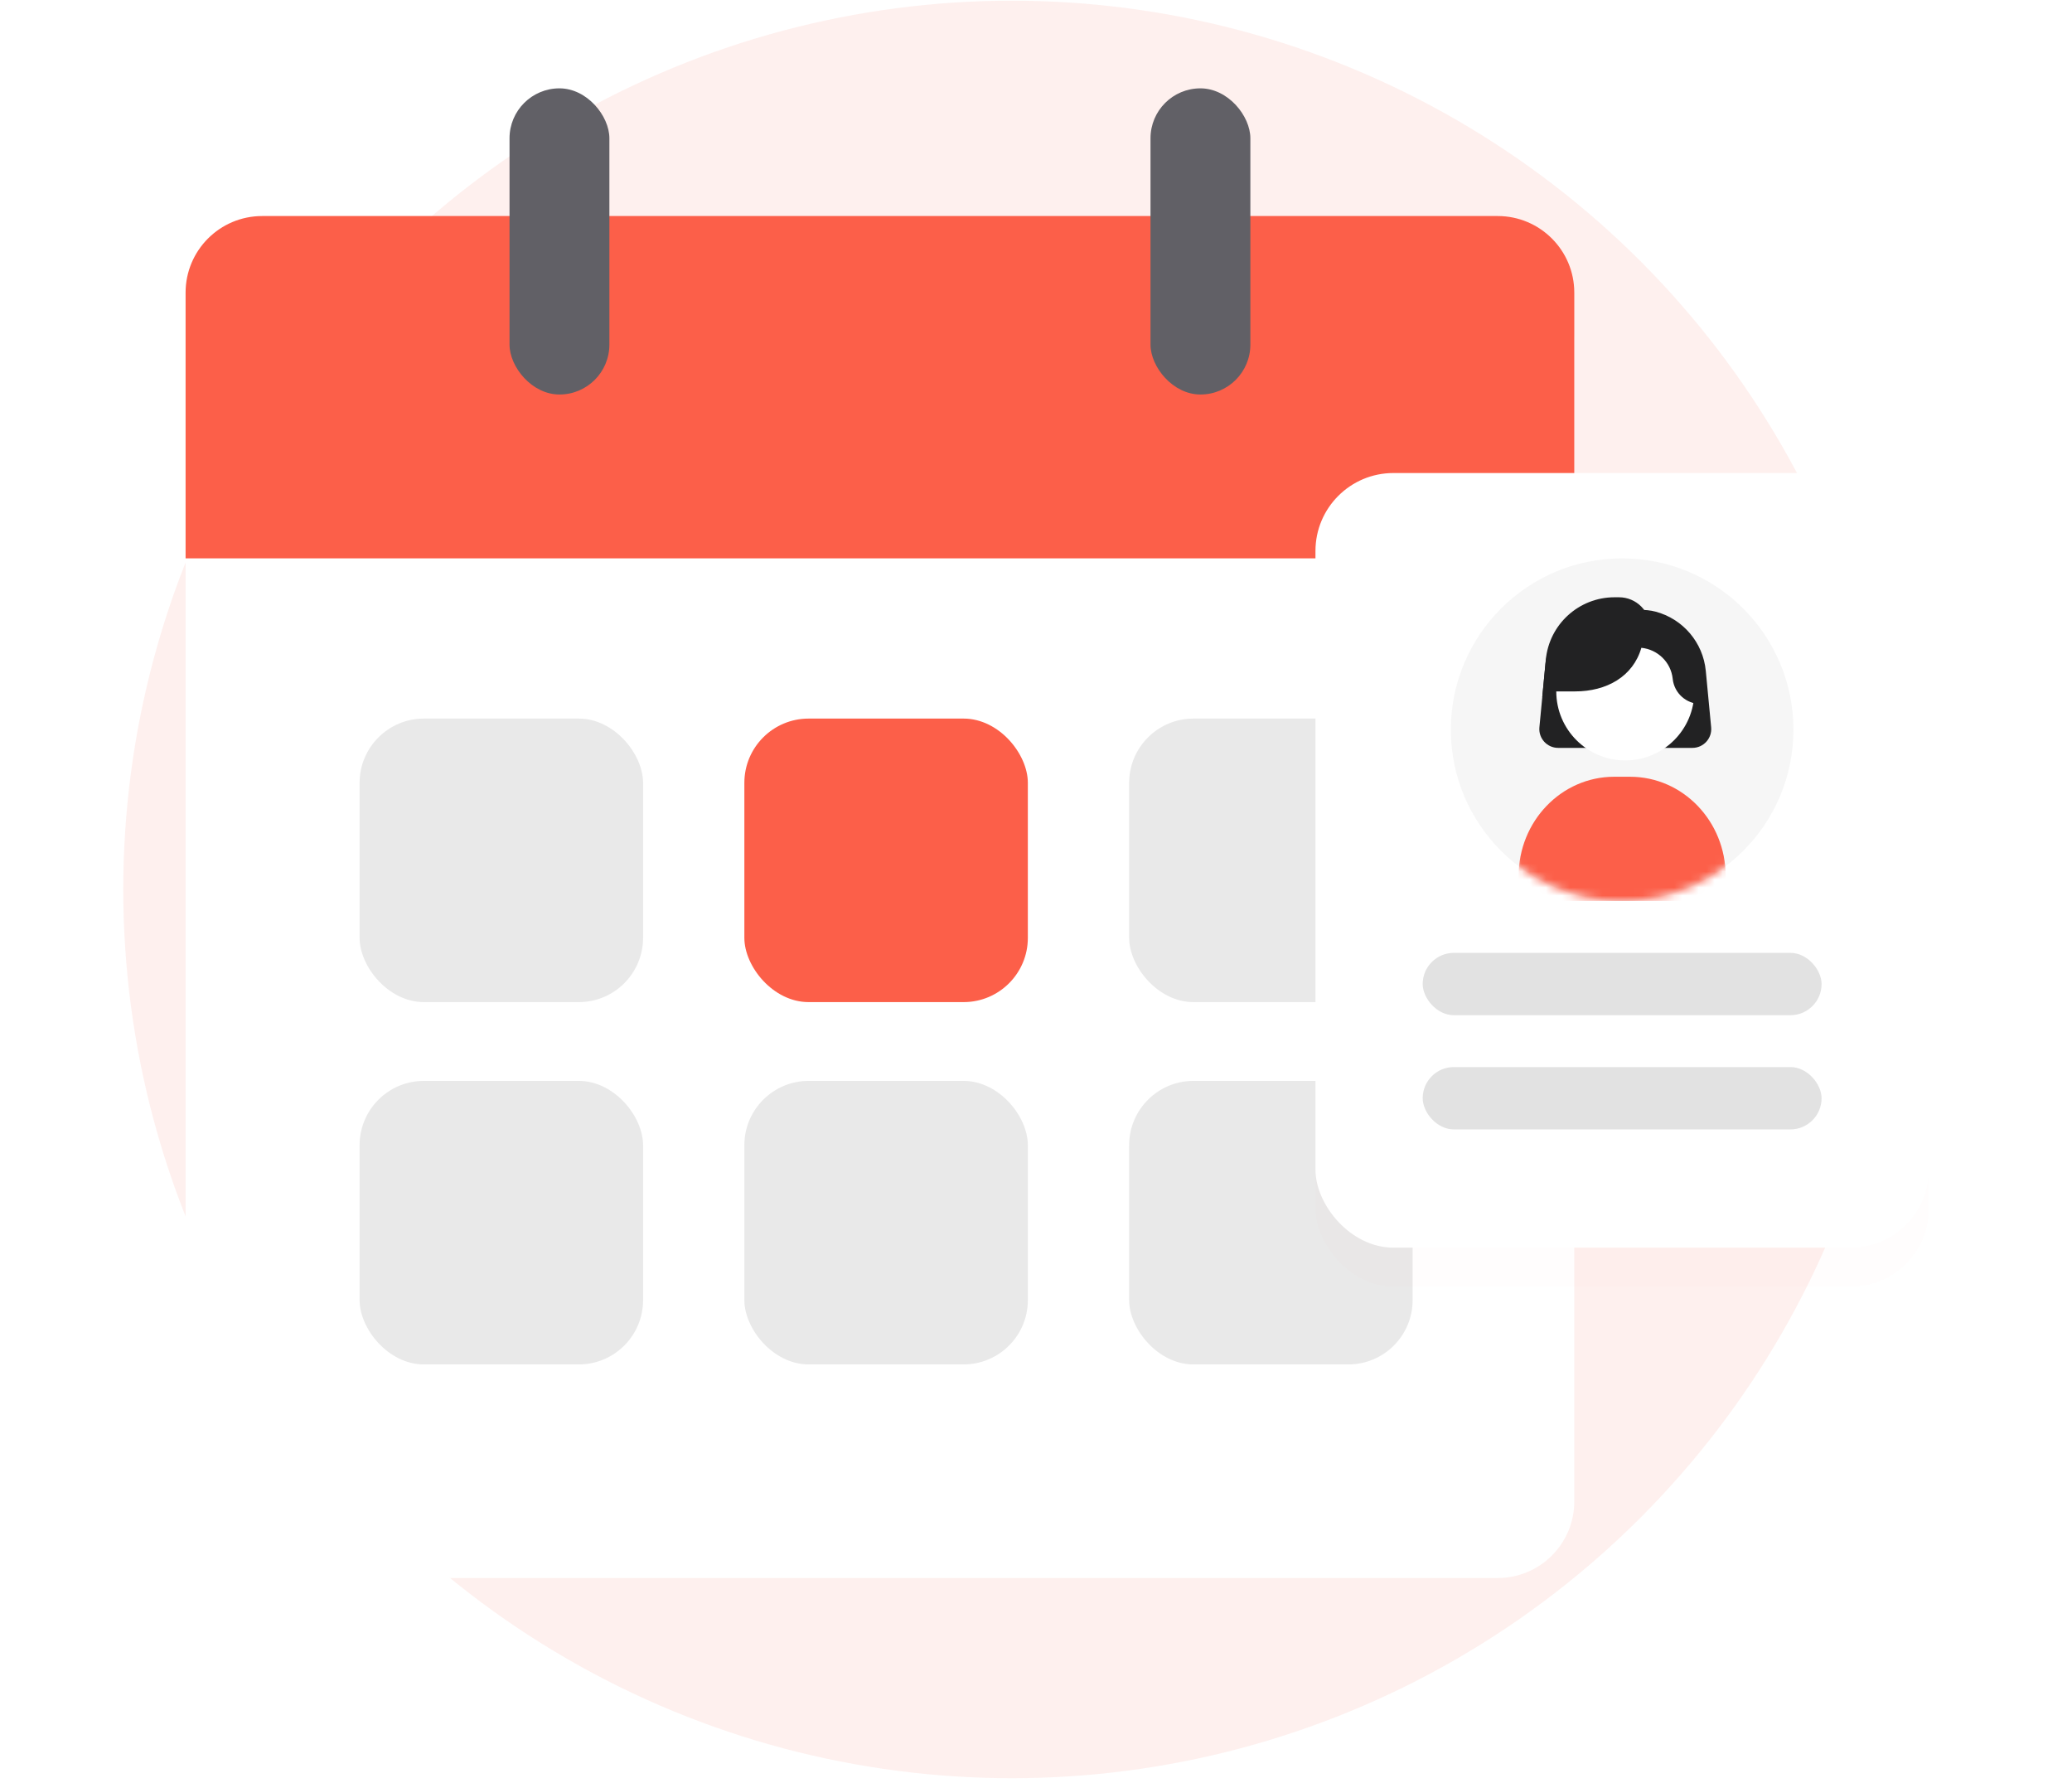
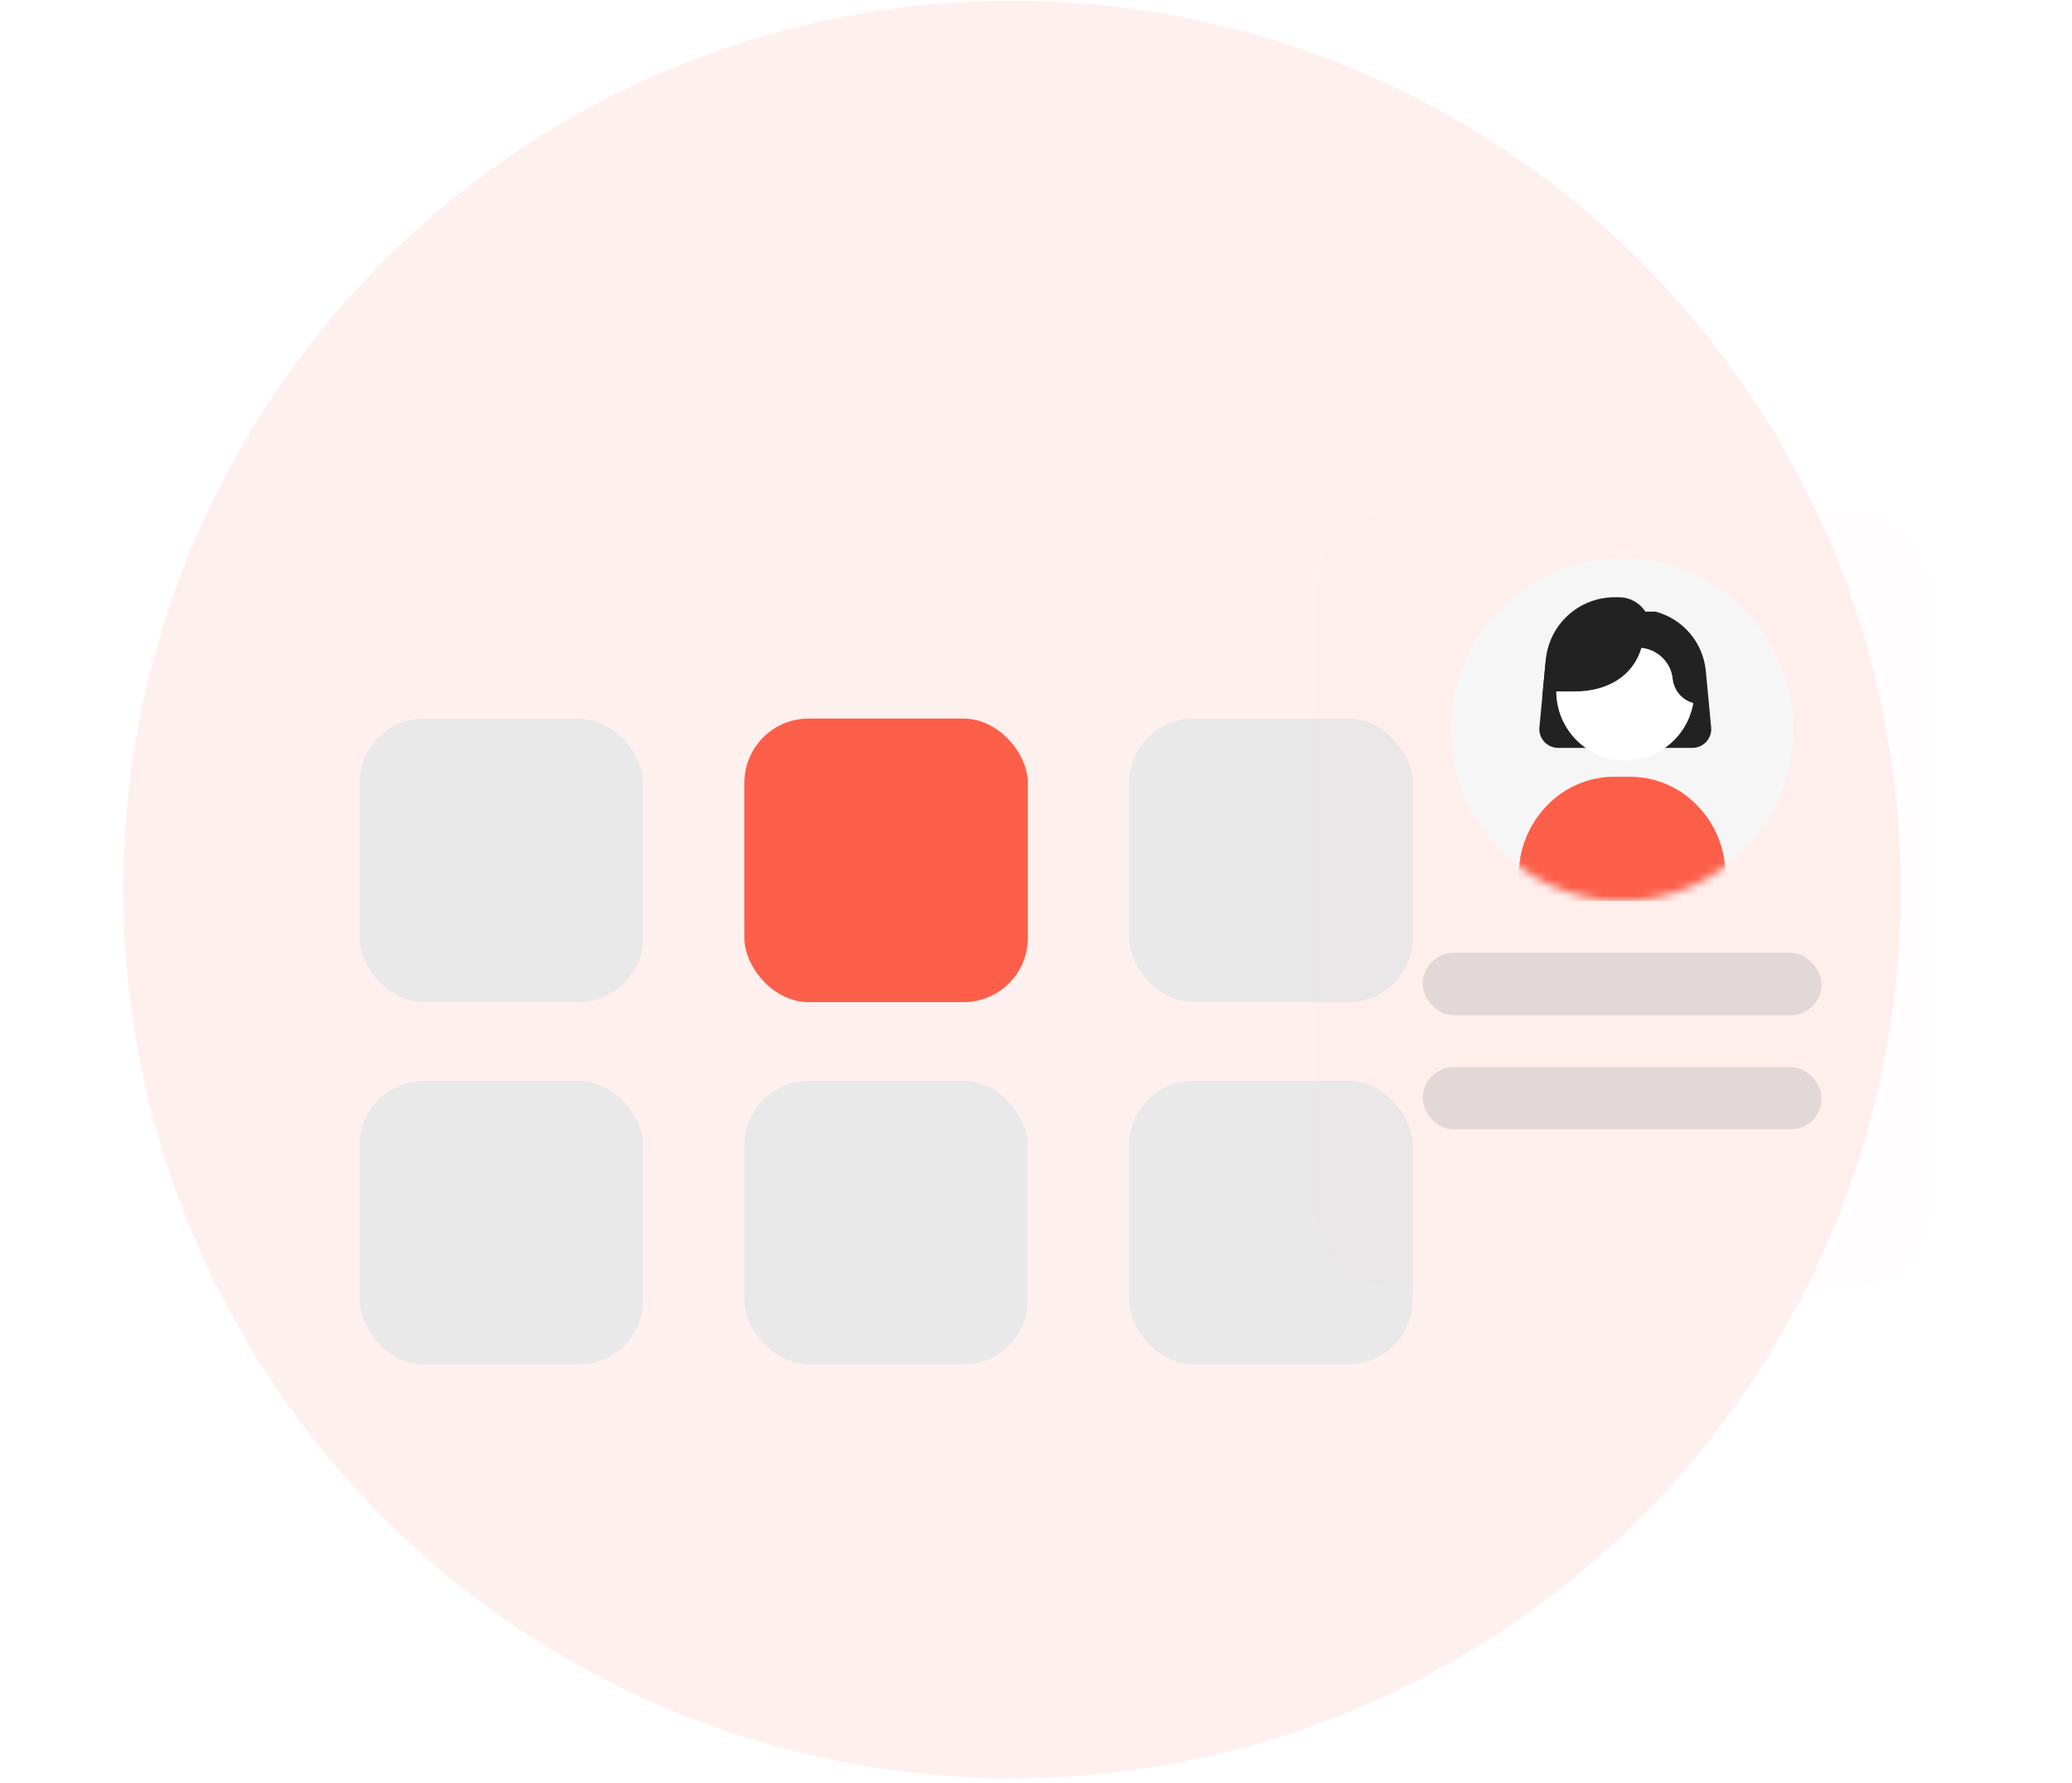
<svg xmlns="http://www.w3.org/2000/svg" width="258" height="222" viewBox="0 0 258 222" fill="none">
  <circle opacity="0.09" cx="126" cy="110.736" r="110.65" fill="#FC5F49" />
  <g filter="url(#filter0_d_721_15362)">
-     <rect x="23.109" y="26.897" width="172.916" height="163.605" rx="9.537" fill="white" />
-   </g>
+     </g>
  <rect x="44.775" y="89.463" width="35.299" height="35.299" rx="8.008" fill="#E9E9E9" />
  <rect x="44.775" y="134.571" width="35.299" height="35.299" rx="8.008" fill="#E9E9E9" />
  <rect x="92.686" y="89.463" width="35.299" height="35.299" rx="8" fill="#FC5F49" />
  <rect x="92.686" y="134.571" width="35.299" height="35.299" rx="8.008" fill="#E9E9E9" />
  <rect x="140.598" y="89.463" width="35.299" height="35.299" rx="8.008" fill="#E9E9E9" />
  <rect x="140.598" y="134.571" width="35.299" height="35.299" rx="8.008" fill="#E9E9E9" />
-   <path d="M23.109 36.434C23.109 31.167 27.379 26.897 32.646 26.897H186.489C191.756 26.897 196.026 31.167 196.026 36.434V69.518H23.109V36.434Z" fill="#FC5F49" />
-   <rect x="63.445" y="10.999" width="12.434" height="38.117" rx="6.217" fill="#616066" />
-   <rect x="143.258" y="10.999" width="12.434" height="38.117" rx="6.217" fill="#616066" />
  <g filter="url(#filter1_dd_721_15362)">
    <rect x="163.797" y="58.892" width="76.375" height="96.441" rx="9.707" fill="#FF0000" fill-opacity="0.01" shape-rendering="crispEdges" />
  </g>
-   <rect x="163.797" y="58.892" width="76.375" height="96.441" rx="9.707" fill="white" />
  <rect opacity="0.4" x="177.15" y="118.632" width="49.668" height="7.761" rx="3.88" fill="#B7B7B7" />
  <rect opacity="0.4" x="177.15" y="132.85" width="49.668" height="7.761" rx="3.88" fill="#B7B7B7" />
  <path d="M201.985 112.175C213.765 112.175 223.314 102.626 223.314 90.846C223.314 79.067 213.765 69.518 201.985 69.518C190.205 69.518 180.656 79.067 180.656 90.846C180.656 102.626 190.205 112.175 201.985 112.175Z" fill="#F6F6F6" />
  <mask id="mask0_721_15362" style="mask-type:alpha" maskUnits="userSpaceOnUse" x="180" y="69" width="44" height="44">
    <path d="M201.985 112.175C213.765 112.175 223.314 102.626 223.314 90.846C223.314 79.067 213.765 69.518 201.985 69.518C190.205 69.518 180.656 79.067 180.656 90.846C180.656 102.626 190.205 112.175 201.985 112.175Z" fill="#F6F6F6" />
  </mask>
  <g mask="url(#mask0_721_15362)">
    <path d="M202.977 96.706H200.994C194.422 96.706 189.094 102.247 189.094 109.081C189.094 110.79 190.426 112.175 192.069 112.175H211.902C213.545 112.175 214.877 110.79 214.877 109.081C214.877 102.247 209.548 96.706 202.977 96.706Z" fill="#FC5F49" />
-     <path d="M206.146 76.149C205.501 75.979 204.829 75.923 204.161 75.923H201.858L198.945 76.315C195.519 76.539 192.762 79.216 192.436 82.634L191.683 90.545C191.551 91.921 192.634 93.111 194.016 93.111H210.736C212.118 93.111 213.2 91.921 213.069 90.545L212.401 83.528C212.062 79.961 209.528 77.044 206.146 76.149Z" fill="#222223" />
+     <path d="M206.146 76.149H201.858L198.945 76.315C195.519 76.539 192.762 79.216 192.436 82.634L191.683 90.545C191.551 91.921 192.634 93.111 194.016 93.111H210.736C212.118 93.111 213.2 91.921 213.069 90.545L212.401 83.528C212.062 79.961 209.528 77.044 206.146 76.149Z" fill="#222223" />
    <path d="M202.377 77.485C207.124 77.485 210.972 81.333 210.972 86.08C210.972 90.826 207.124 94.674 202.377 94.674C197.631 94.674 193.783 90.826 193.783 86.08C193.783 81.333 197.631 77.485 202.377 77.485Z" fill="white" />
    <path d="M207.847 77.485L204.721 76.704H203.94H200.381C196.306 76.704 193.002 80.008 193.002 84.084V86.08H196.127C200.045 86.08 203.344 84.237 204.379 80.651C206.404 80.857 208.049 82.431 208.279 84.493L208.283 84.536C208.479 86.305 209.974 87.642 211.753 87.642V81.392L207.847 77.485Z" fill="#222223" />
    <path d="M192.037 86.8L202.896 79.598L205.5 80.611V78.267C205.5 76.11 203.75 74.36 201.593 74.36H201.035C196.603 74.36 192.898 77.731 192.479 82.143L192.037 86.8Z" fill="#222223" />
  </g>
  <defs>
    <filter id="filter0_d_721_15362" x="0.459" y="10.207" width="218.217" height="208.906" filterUnits="userSpaceOnUse" color-interpolation-filters="sRGB">
      <feFlood flood-opacity="0" result="BackgroundImageFix" />
      <feColorMatrix in="SourceAlpha" type="matrix" values="0 0 0 0 0 0 0 0 0 0 0 0 0 0 0 0 0 0 127 0" result="hardAlpha" />
      <feOffset dy="5.961" />
      <feGaussianBlur stdDeviation="11.325" />
      <feComposite in2="hardAlpha" operator="out" />
      <feColorMatrix type="matrix" values="0 0 0 0 0.132 0 0 0 0 0.132 0 0 0 0 0.138 0 0 0 0.07 0" />
      <feBlend mode="normal" in2="BackgroundImageFix" result="effect1_dropShadow_721_15362" />
      <feBlend mode="normal" in="SourceGraphic" in2="effect1_dropShadow_721_15362" result="shape" />
    </filter>
    <filter id="filter1_dd_721_15362" x="146.809" y="46.758" width="110.351" height="130.417" filterUnits="userSpaceOnUse" color-interpolation-filters="sRGB">
      <feFlood flood-opacity="0" result="BackgroundImageFix" />
      <feColorMatrix in="SourceAlpha" type="matrix" values="0 0 0 0 0 0 0 0 0 0 0 0 0 0 0 0 0 0 127 0" result="hardAlpha" />
      <feOffset dy="4.854" />
      <feGaussianBlur stdDeviation="8.494" />
      <feComposite in2="hardAlpha" operator="out" />
      <feColorMatrix type="matrix" values="0 0 0 0 0.132 0 0 0 0 0.132 0 0 0 0 0.138 0 0 0 0.04 0" />
      <feBlend mode="normal" in2="BackgroundImageFix" result="effect1_dropShadow_721_15362" />
      <feColorMatrix in="SourceAlpha" type="matrix" values="0 0 0 0 0 0 0 0 0 0 0 0 0 0 0 0 0 0 127 0" result="hardAlpha" />
      <feOffset />
      <feGaussianBlur stdDeviation="3.64" />
      <feComposite in2="hardAlpha" operator="out" />
      <feColorMatrix type="matrix" values="0 0 0 0 0 0 0 0 0 0 0 0 0 0 0 0 0 0 0.04 0" />
      <feBlend mode="normal" in2="effect1_dropShadow_721_15362" result="effect2_dropShadow_721_15362" />
      <feBlend mode="normal" in="SourceGraphic" in2="effect2_dropShadow_721_15362" result="shape" />
    </filter>
  </defs>
</svg>